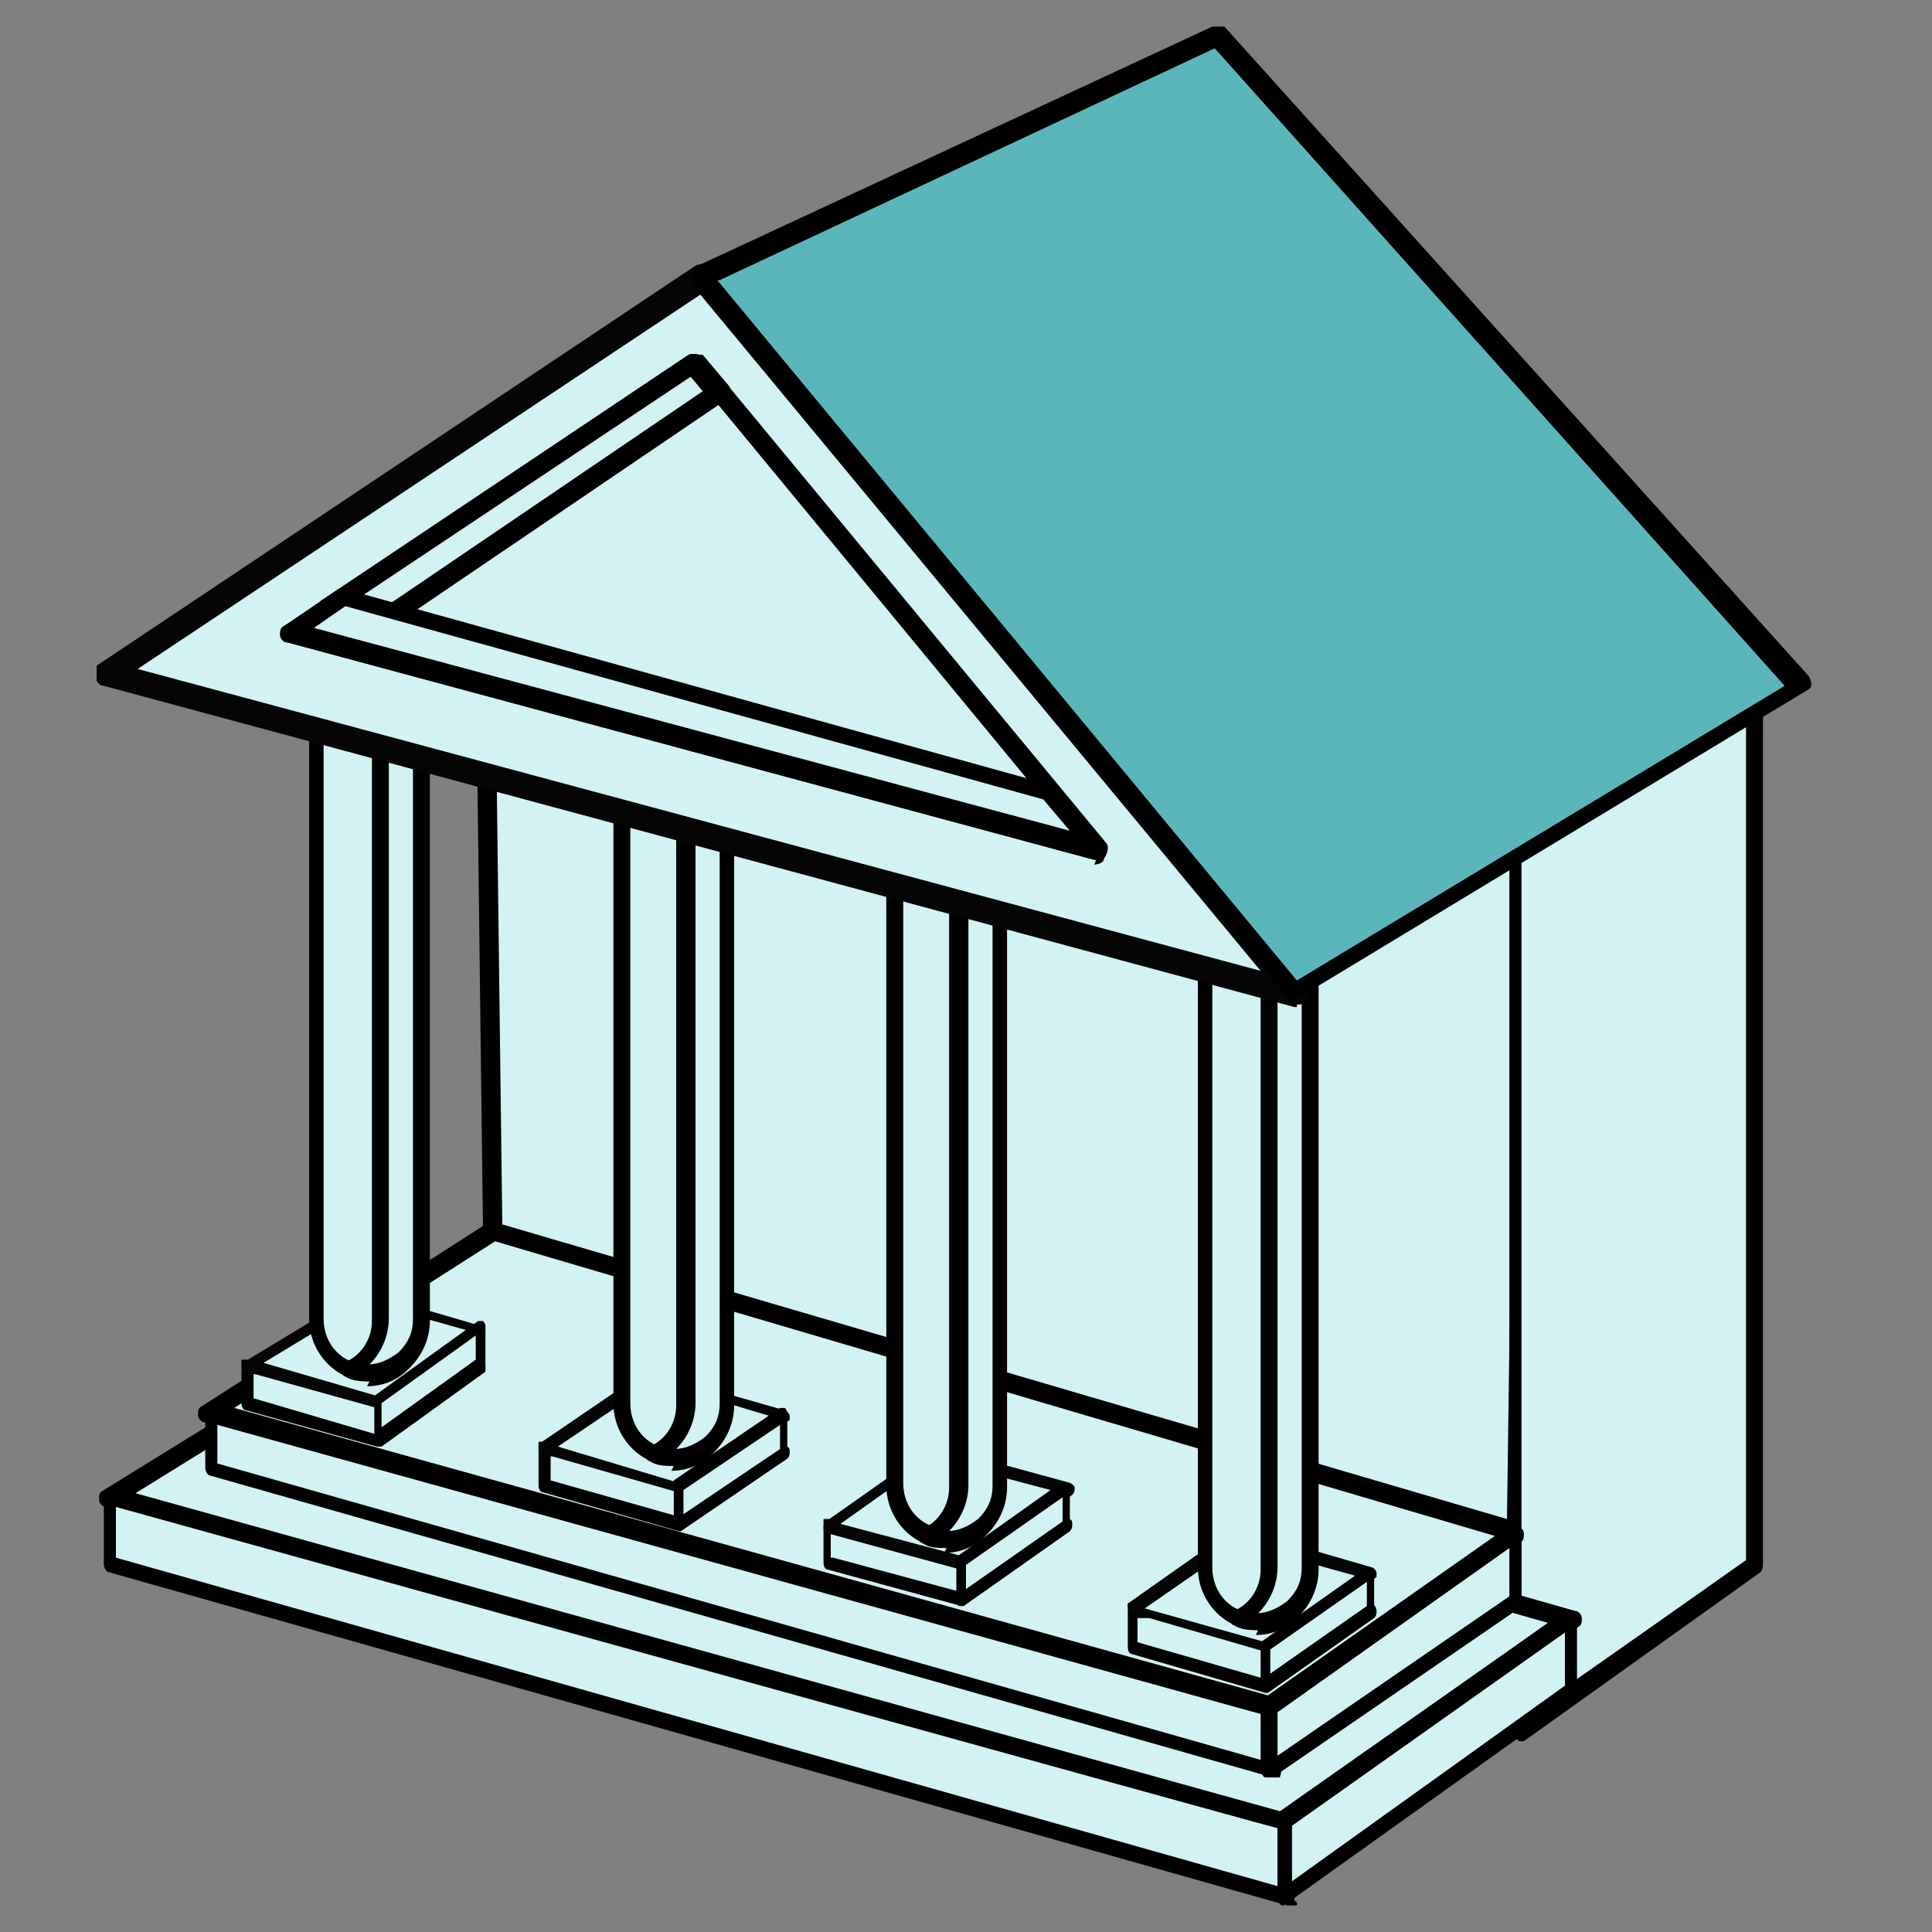
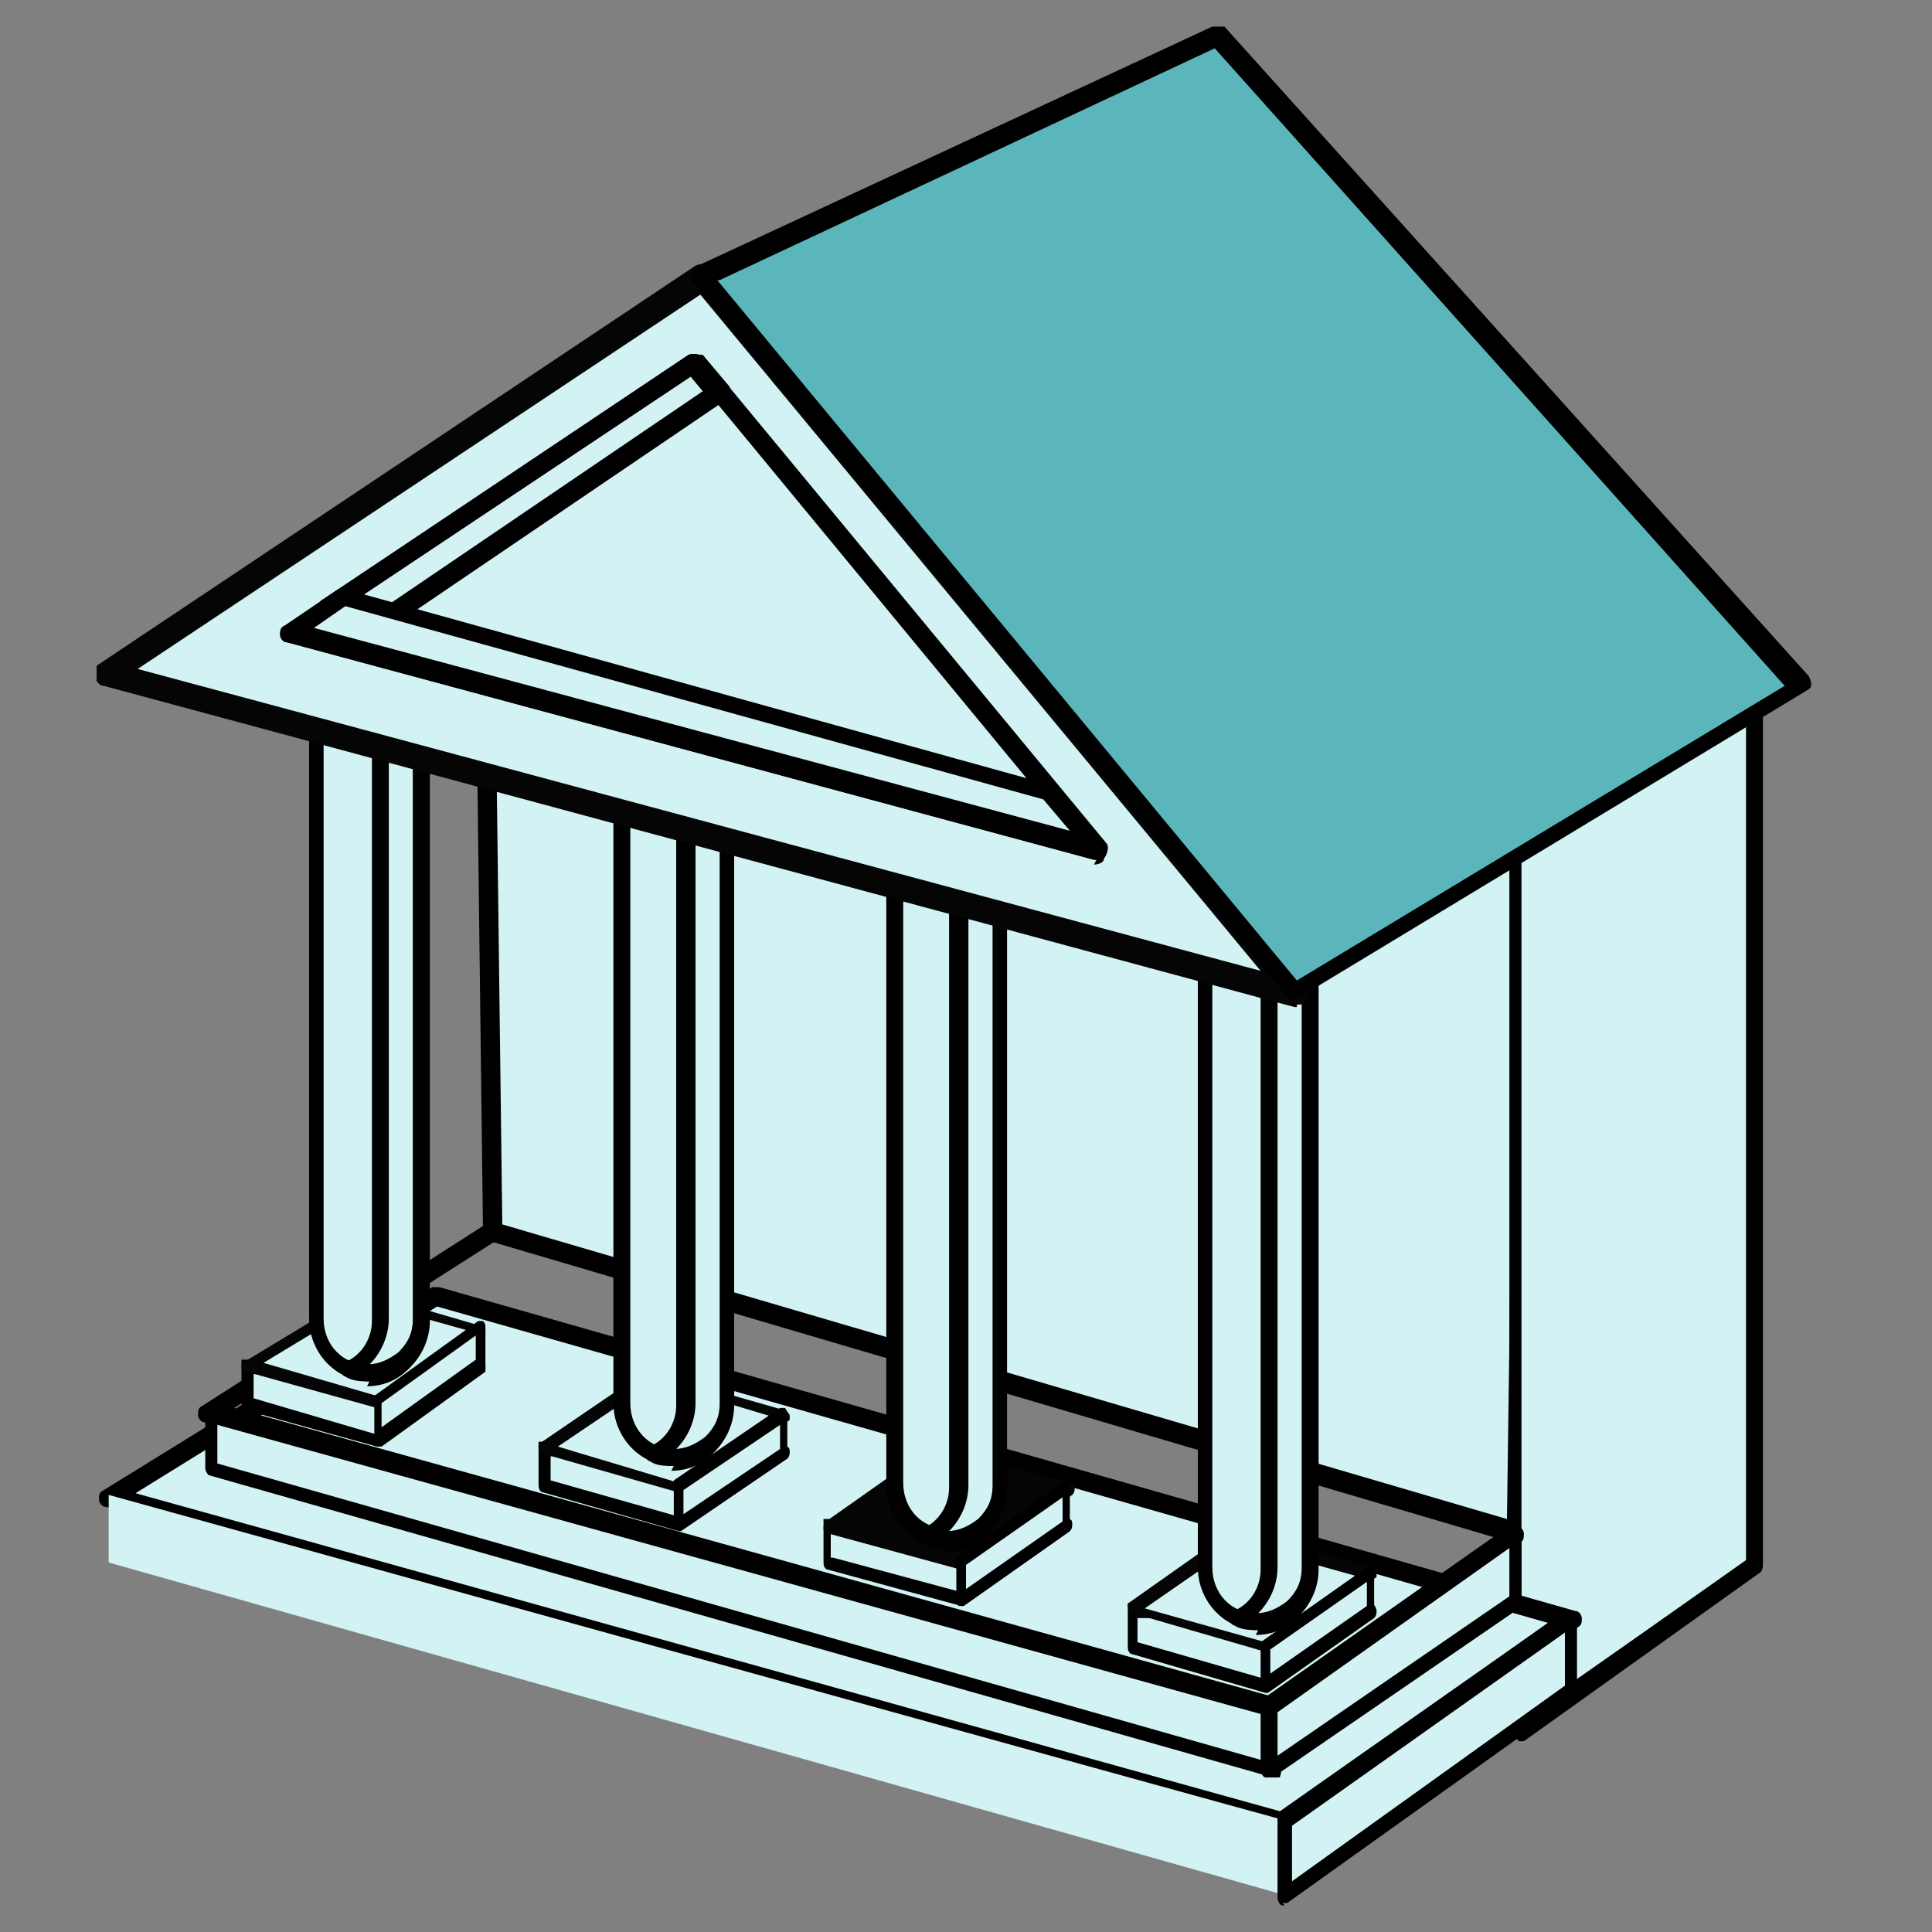
<svg xmlns="http://www.w3.org/2000/svg" version="1.1" viewBox="0 0 80 80">
  <rect x="0" y="0" width="80" height="80" fill="#808080" stroke="none" />
  <defs>
    <style>
      .cls-1 {
        fill: none;
      }

      .cls-2 {
        fill: #5bb6bb;
      }

      .cls-3 {
        fill: #050505;
      }

      .cls-4 {
        fill: #d2f2f3;
      }

      .cls-5 {
        clip-path: url(#clippath);
      }
    </style>
    <clipPath id="clippath">
      <rect class="cls-1" x="4" y="1.1" width="71.1" height="77.8" />
    </clipPath>
  </defs>
  <g>
    <g id="Layer_1">
      <g>
        <g class="cls-5">
          <g>
            <path class="cls-4" d="M62.8,63.4l-42.4-12.5-.4-32.4,11-2.9,32.4,3.4-.6,44.3Z" />
            <path d="M62.8,63.9s0,0-.1,0l-42.4-12.5c-.2,0-.3-.2-.3-.4l-.4-32.4c0-.2.1-.4.3-.4l11-2.9s0,0,.1,0l32.4,3.4c.2,0,.4.2.4.4l-.6,44.3c0,.1,0,.3-.2.3,0,0-.2,0-.2,0h0ZM20.8,50.7l41.6,12.2.6-43.4-32-3.3-10.6,2.8.4,31.8h0Z" />
            <path class="cls-4" d="M62.8,71.7l9.8-7V27.3l-10-2.3v46.6Z" />
            <path d="M62.8,72s0,0-.1,0c-.1,0-.2-.2-.2-.3V25c-.1,0,0-.2,0-.2,0,0,.2,0,.3,0l10,2.3c.1,0,.2.2.2.3v37.4c0,0,0,.2-.1.3l-9.8,7c0,0-.1,0-.2,0h0ZM63,25.4v45.7c.1,0,9.3-6.5,9.3-6.5V27.6l-9.3-2.2h0Z" />
            <path class="cls-4" d="M53.1,75.5L4.5,62l13.6-8.4,47,13.4-11.9,8.5Z" />
            <path d="M53.1,75.9s0,0-.1,0L4.4,62.4c-.2,0-.3-.2-.3-.3,0-.2,0-.3.2-.4l13.6-8.4c.1,0,.2,0,.3,0l47,13.4c.2,0,.3.2.3.3,0,.2,0,.3-.2.4l-11.9,8.5c0,0-.2,0-.2,0h0ZM5.5,61.8l47.5,13.2,11.1-7.8-46-13.1-12.6,7.8Z" />
            <path class="cls-4" d="M4.5,62v2.7s48.8,13.8,48.8,13.8v-3.1c-.1,0-48.8-13.5-48.8-13.5Z" />
-             <path d="M53.3,78.9s0,0,0,0l-48.8-13.8c-.1,0-.2-.2-.2-.3v-2.7c0-.1,0-.2.1-.3,0,0,.2,0,.3,0l48.7,13.5c.1,0,.2.2.2.3v3.1c.2.1.1.2,0,.3,0,0-.1,0-.2,0h0ZM4.8,64.5l48.1,13.6v-2.4c-.1,0-48.1-13.3-48.1-13.3v2.1Z" />
            <path class="cls-4" d="M53.2,78.6l11.9-8.5v-3l-11.9,8.5v3.1Z" />
            <path d="M53.2,78.9s0,0-.1,0c-.1,0-.2-.2-.2-.3v-3.1c0-.1,0-.2,0-.3l11.9-8.5c0,0,.2,0,.3,0,.1,0,.2.2.2.3v3c0,.1,0,.2-.1.3l-11.9,8.5c0,0-.1,0-.2,0h0ZM53.5,75.6v2.3c0,0,11.3-8.1,11.3-8.1v-2.2l-11.3,8h0Z" />
-             <path class="cls-4" d="M52.5,70.7l-43.9-12.2,11.7-7.5,42.4,12.5-10.2,7.2Z" />
            <path d="M52.5,71.1s0,0-.1,0l-43.9-12.2c-.2,0-.3-.2-.3-.3,0-.2,0-.3.2-.4l11.7-7.5c.1,0,.2,0,.3,0l42.4,12.5c.2,0,.3.2.3.3,0,.2,0,.3-.2.4l-10.2,7.2c0,0-.2,0-.2,0h0ZM9.7,58.3l42.8,11.9,9.4-6.6-41.4-12.2-10.8,6.9Z" />
            <path class="cls-4" d="M15.6,59.6l-5.4-1.5v-1.6h9.7s-4.3,3.1-4.3,3.1Z" />
            <path d="M15.6,59.9s0,0,0,0l-5.4-1.5c-.1,0-.2-.1-.2-.3v-1.6c0,0,0-.1,0-.2,0,0,.1,0,.2,0h9.7c.1,0,.2.1.2.2,0,.1,0,.2,0,.3l-4.3,3.1s0,0-.2,0h0ZM10.5,57.9l5.1,1.5,3.5-2.5h-8.6s0,1.1,0,1.1h0Z" />
            <path class="cls-4" d="M15.6,58l-5.4-1.5,4.8-2.9,4.8,1.4-4.3,3.1Z" />
            <path class="cls-3" d="M15.6,58.3s0,0,0,0l-5.4-1.5c0,0-.1,0-.2-.2,0,0,0-.2.1-.2l4.8-2.9c0,0,.1,0,.2,0l4.8,1.4c0,0,.1,0,.2.2,0,0,0,.2,0,.2l-4.3,3.1s0,0-.1,0h0ZM10.8,56.4l4.8,1.4,3.8-2.7-4.3-1.2-4.3,2.6h0Z" />
            <path class="cls-4" d="M19.9,55v1.6l-4.3,3.1v-1.6l4.3-3.1Z" />
            <path d="M15.6,59.8s0,0,0,0c0,0-.1-.1-.1-.2v-1.6c0,0,0-.1,0-.2l4.3-3.1c0,0,.2,0,.2,0,0,0,.1.1.1.2v1.6c0,0,0,.1,0,.2l-4.3,3.1s0,0-.1,0h0ZM15.8,58.1v1l3.9-2.8v-1l-3.9,2.8Z" />
            <path class="cls-4" d="M15.2,56.9c-1.2,0-2.2-1.1-2.2-2.3v-27.5l4.4-.8v28.3c0,1.2-1,2.2-2.2,2.2h0Z" />
            <path d="M15.3,57.2h0c-1.4,0-2.5-1.2-2.5-2.6v-27.8l5-.9v28.8c0,.7-.3,1.4-.8,1.9-.5.5-1.1.7-1.7.7h0ZM13.4,27.4v27.2c0,1.1.8,1.9,1.8,1.9.5,0,.9-.2,1.3-.5.4-.4.6-.8.6-1.4v-27.9l-3.7.7h0Z" />
-             <path class="cls-4" d="M15.7,25.1v29.5c0,.9-.5,1.7-1.3,2,.3.1.6.2.9.2,1.2,0,2.2-1,2.2-2.2v-30.2l-1.7.6Z" />
            <path d="M15.3,57.2h0c-.3,0-.7,0-1-.2-.1,0-.2-.2-.2-.3,0-.1,0-.3.2-.3.7-.3,1.1-1,1.1-1.7v-29.5c0-.1,0-.3.2-.3l1.7-.6c.1,0,.2,0,.3,0,0,0,.1.2.1.3v30.2c0,.7-.3,1.4-.8,1.9-.5.5-1.1.7-1.7.7h0ZM15.2,56.5s0,0,0,0c.5,0,.9-.2,1.3-.5.4-.4.6-.8.6-1.4v-29.7l-1,.4v29.3c0,.7-.3,1.4-.8,1.9h0Z" />
            <path class="cls-4" d="M28.1,63.1l-5.6-1.6v-1.6l10,.2-4.4,3Z" />
            <path d="M28.1,63.4s0,0,0,0l-5.6-1.6c-.1,0-.2-.1-.2-.3v-1.6c0,0,0-.1,0-.2,0,0,.1,0,.2,0h0l10,.2c.1,0,.2,0,.2.2,0,.1,0,.2-.1.3l-4.4,3s0,0-.1,0h0ZM22.8,61.3l5.3,1.5,3.6-2.5h-8.9c0-.1,0,1,0,1Z" />
            <path class="cls-4" d="M28.1,61.6l-5.6-1.6,4.4-3,5.6,1.6-4.4,3Z" />
            <path class="cls-3" d="M28.1,61.8s0,0,0,0l-5.6-1.6c0,0-.1,0-.2-.2,0,0,0-.2,0-.2l4.4-3c0,0,.1,0,.2,0l5.6,1.6c0,0,.1,0,.2.2,0,0,0,.2,0,.2l-4.4,3s0,0-.1,0h0ZM23.1,59.9l5,1.5,4-2.7-5-1.5-4,2.7Z" />
            <path class="cls-4" d="M32.5,58.5v1.6l-4.4,3v-1.6l4.4-3Z" />
            <path d="M28.1,63.3s0,0-.1,0c0,0-.1-.1-.1-.2v-1.6c0,0,0-.1,0-.2l4.4-3c0,0,.2,0,.2,0,0,0,.1.1.1.2v1.6c0,0,0,.1,0,.2l-4.4,3s0,0-.1,0h0ZM28.3,61.7v1l4-2.7v-1l-4,2.7Z" />
            <path class="cls-4" d="M39.8,66.3l-5.5-1.5v-1.6h9.9s-4.4,3.1-4.4,3.1Z" />
            <path d="M39.8,66.5s0,0,0,0l-5.5-1.5c-.1,0-.2-.1-.2-.3v-1.6c0,0,0-.1,0-.2,0,0,.1,0,.2,0h9.9c.1,0,.2,0,.2.2,0,.1,0,.2-.1.3l-4.4,3.1s0,0-.1,0h0ZM34.5,64.5l5.2,1.4,3.6-2.5h-8.9s0,1.1,0,1.1Z" />
            <path class="cls-4" d="M39.8,64.7l-5.5-1.5,4.4-3.1,5.5,1.5-4.4,3.1Z" />
-             <path class="cls-3" d="M39.8,65s0,0,0,0l-5.5-1.5c0,0-.2-.1-.2-.2,0-.1,0-.2.1-.3l4.4-3.1c0,0,.1,0,.2,0l5.5,1.5c0,0,.2.1.2.2,0,.1,0,.2-.1.3l-4.4,3.1s0,0-.1,0h0ZM34.8,63.1l4.9,1.3,3.8-2.7-4.9-1.3-3.8,2.7h0Z" />
+             <path class="cls-3" d="M39.8,65s0,0,0,0l-5.5-1.5c0,0-.2-.1-.2-.2,0-.1,0-.2.1-.3l4.4-3.1c0,0,.1,0,.2,0l5.5,1.5c0,0,.2.1.2.2,0,.1,0,.2-.1.3l-4.4,3.1s0,0-.1,0h0ZM34.8,63.1h0Z" />
            <path class="cls-4" d="M44.2,61.6v1.6l-4.4,3.1v-1.6l4.4-3.1Z" />
            <path d="M39.8,66.5s0,0-.1,0c0,0-.1-.1-.1-.2v-1.6c0,0,0-.1,0-.2l4.4-3.1c0,0,.2,0,.2,0,0,0,.1.1.1.2v1.6c0,0,0,.1,0,.2l-4.4,3.1s0,0-.1,0ZM40,64.8v1l4-2.8v-1l-4,2.8Z" />
            <path class="cls-4" d="M52.4,69.8l-5.5-1.6v-1.6h9.9c0,0-4.4,3.1-4.4,3.1Z" />
            <path d="M52.4,70.1s0,0,0,0l-5.5-1.6c-.1,0-.2-.1-.2-.3v-1.6c0,0,0-.1,0-.2,0,0,.1,0,.2,0h9.9c.1,0,.2.2.2.3,0,.1,0,.2-.1.3l-4.4,3.1s0,0-.1,0h0ZM47.1,68l5.2,1.5,3.6-2.5h-8.8c0,0,0,1,0,1Z" />
            <path class="cls-4" d="M52.4,68.2l-5.5-1.6,4.4-3.1,5.5,1.6-4.4,3.1Z" />
            <path class="cls-3" d="M52.4,68.4s0,0,0,0l-5.5-1.6c0,0-.1,0-.2-.2,0,0,0-.2,0-.2l4.4-3.1c0,0,.1,0,.2,0l5.5,1.6c0,0,.1,0,.2.2,0,0,0,.2,0,.2l-4.4,3.1s0,0-.1,0h0ZM47.4,66.6l5,1.4,3.9-2.7-5-1.4-3.9,2.7Z" />
            <path class="cls-4" d="M56.8,65.2v1.6l-4.4,3.1v-1.6l4.4-3.1Z" />
            <path d="M52.4,70s0,0-.1,0c0,0-.1-.1-.1-.2v-1.6c0,0,0-.1,0-.2l4.4-3.1c0,0,.2,0,.2,0,0,0,.1.1.1.2v1.6c0,0,0,.1,0,.2l-4.4,3.1s0,0-.1,0h0ZM52.6,68.3v1l4-2.8v-1l-4,2.8Z" />
            <path class="cls-4" d="M27.9,60.3c-1.2,0-2.2-1.1-2.2-2.3v-27.5l4.4-.8v28.3c0,1.2-1,2.2-2.2,2.2h0Z" />
            <path d="M27.9,60.7h0c-1.4,0-2.5-1.2-2.5-2.6v-27.8l5-.9v28.8c0,.7-.3,1.4-.8,1.9-.5.5-1.1.7-1.7.7h0ZM26.1,30.9v27.2c0,1.1.8,1.9,1.8,1.9.5,0,.9-.2,1.3-.5.4-.4.6-.8.6-1.4v-27.9l-3.7.7h0Z" />
            <path class="cls-4" d="M28.3,28.6v29.5c0,.9-.5,1.7-1.3,2,.3.1.6.2.9.2,1.2,0,2.2-1,2.2-2.2v-30.2l-1.7.6Z" />
            <path d="M27.9,60.7h0c-.4,0-.7,0-1-.2-.1,0-.2-.2-.2-.3,0-.1,0-.3.2-.3.7-.3,1.1-1,1.1-1.7v-29.5c0-.1,0-.3.2-.3l1.7-.6c.1,0,.2,0,.3,0,0,0,.1.2.1.3v30.2c0,.7-.3,1.4-.8,1.9-.5.5-1.1.7-1.7.7h0ZM27.9,60s0,0,0,0c.5,0,.9-.2,1.3-.5.4-.4.6-.8.6-1.4v-29.7l-1,.4v29.3c0,.7-.3,1.4-.8,1.9h0Z" />
            <path class="cls-4" d="M39.2,63.7c-1.2,0-2.2-1.1-2.2-2.3v-27.5l4.4-.8v28.3c0,1.2-1,2.2-2.2,2.2h0Z" />
            <path d="M39.2,64.1h0c-1.4,0-2.5-1.2-2.5-2.6v-27.8l5-.9v28.8c0,.7-.3,1.4-.8,1.9-.5.5-1.1.7-1.7.7h0ZM37.4,34.2v27.2c0,1.1.8,1.9,1.8,1.9.5,0,.9-.2,1.3-.5.4-.4.6-.8.6-1.4v-27.9l-3.7.7Z" />
            <path class="cls-4" d="M39.6,32v29.5c0,.9-.5,1.7-1.3,2,.3.1.6.2.9.2,1.2,0,2.2-1,2.2-2.2v-30.2l-1.7.6Z" />
            <path d="M39.2,64.1h0c-.4,0-.7,0-1-.2-.1,0-.2-.2-.2-.3,0-.1,0-.3.2-.3.7-.3,1.1-1,1.1-1.7v-29.5c0-.1,0-.3.2-.3l1.7-.6c.1,0,.2,0,.3,0,0,0,.1.2.1.3v30.2c0,.7-.3,1.4-.8,1.9-.5.5-1.1.7-1.7.7h0ZM39.2,63.4s0,0,0,0c.5,0,.9-.2,1.3-.5.4-.4.6-.8.6-1.4v-29.7l-1,.4v29.3c0,.7-.3,1.4-.8,1.9h0Z" />
            <path class="cls-4" d="M52,67.2c-1.2,0-2.2-1.1-2.2-2.3v-27.5l4.4-.8v28.3c0,1.2-1,2.2-2.2,2.2h0Z" />
            <path d="M52.1,67.5h0c-1.4,0-2.5-1.2-2.5-2.6v-27.8l5-.9v28.8c0,.7-.3,1.4-.8,1.9-.5.5-1.1.7-1.7.7h0ZM50.2,37.7v27.2c0,1.1.8,1.9,1.8,1.9.5,0,.9-.2,1.3-.5.4-.4.6-.8.6-1.4v-27.9l-3.7.7h0Z" />
            <path class="cls-4" d="M52.5,35.4v29.5c0,.9-.5,1.7-1.3,2,.3.1.6.2.9.2,1.2,0,2.2-1,2.2-2.2v-30.2l-1.7.6Z" />
            <path d="M52.1,67.5h0c-.3,0-.7,0-1-.2-.1,0-.2-.2-.2-.3,0-.1,0-.3.2-.3.7-.3,1.1-1,1.1-1.7v-29.5c0-.1,0-.3.2-.3l1.7-.6c.1,0,.2,0,.3,0,0,0,.1.2.1.3v30.2c0,.7-.3,1.4-.8,1.9-.5.5-1.1.7-1.7.7h0ZM52,66.8s0,0,0,0c.5,0,.9-.2,1.3-.5.4-.4.6-.8.6-1.4v-29.7l-1,.4v29.3c0,.7-.3,1.4-.8,1.9h0Z" />
            <path class="cls-4" d="M53.7,41.1L4.5,27.9,29.1,11.5l24.6,29.7Z" />
            <path class="cls-3" d="M53.7,41.7s0,0-.1,0L4.3,28.4c-.2,0-.3-.2-.4-.4,0-.2,0-.4.2-.5L28.8,11c.2-.1.5-.1.7.1l24.6,29.7c.1.2.2.4,0,.6,0,.2-.3.2-.4.2h0ZM5.7,27.7l46.5,12.5L29,12.2,5.7,27.7Z" />
            <path class="cls-4" d="M45.4,35.2L12,26.2l16.7-11.2,16.7,20.2Z" />
            <path d="M45.4,35.6s0,0-.1,0L11.9,26.6c-.2,0-.3-.2-.3-.3,0-.2,0-.3.2-.4l16.7-11.2c.2-.1.4,0,.6,0l16.7,20.2c.1.1.1.3,0,.5,0,.1-.2.2-.4.2h0ZM13,26l31.3,8.4-15.6-18.9-15.6,10.4h0Z" />
            <path class="cls-2" d="M29.1,11.5L50.4,1.5l24.2,26.9-21,12.7L29.1,11.5Z" />
            <path d="M53.7,41.6c-.1,0-.2,0-.3-.2L28.7,11.7c0-.1-.1-.2,0-.4,0-.1.1-.2.2-.3L50.2,1.1c.2,0,.4,0,.5,0l24.2,26.9c0,0,.1.2.1.3,0,.1,0,.2-.2.3l-21,12.7c0,0-.1,0-.2,0h0ZM29.7,11.6l24,29,20.2-12.2L50.3,2l-20.5,9.6Z" />
            <path class="cls-4" d="M15.8,25.8l14-9.5-1.1-1.3-15.1,10.1,2.2.7Z" />
            <path d="M15.8,26.2s0,0-.1,0l-2.2-.7c-.2,0-.3-.2-.3-.3,0-.2,0-.3.2-.4l15.1-10.1c.2-.1.4,0,.6,0l1.1,1.3c0,0,.1.2,0,.3,0,.1,0,.2-.2.3l-14,9.5c0,0-.2,0-.2,0h0ZM14.5,24.9l1.2.4,13.4-9.1-.5-.6-14.1,9.4h0Z" />
            <path class="cls-4" d="M8.6,58.5v2.3l44,12.5v-2.6c-.1,0-44-12.2-44-12.2Z" />
            <path d="M52.7,73.6s0,0,0,0l-44-12.5c-.1,0-.2-.2-.2-.3v-2.3c0-.1,0-.2.1-.3,0,0,.2,0,.3,0l43.9,12.2c.1,0,.2.2.2.3v2.6c.1.1,0,.2,0,.3,0,0-.1,0-.2,0ZM9,60.6l43.3,12.3v-1.9c0,0-43.3-12-43.3-12v1.6Z" />
            <path class="cls-4" d="M52.6,73.3l10.2-7v-2.8l-10.2,7.2v2.6Z" />
            <path d="M52.6,73.6c0,0-.1,0-.2,0-.1,0-.2-.2-.2-.3v-2.6c0-.1,0-.2.1-.3l10.2-7.2c0,0,.2,0,.3,0,.1,0,.2.2.2.3v2.8c0,.1,0,.2-.1.3l-10.2,7c0,0-.1,0-.2,0h0ZM52.9,70.9v1.8s9.6-6.6,9.6-6.6v-2l-9.6,6.8h0Z" />
            <path class="cls-4" d="M14.2,24.7l29.2,8.1,2,2.5L12,26.2l2.2-1.5Z" />
            <path d="M45.4,35.6s0,0-.1,0L11.9,26.6c-.2,0-.3-.2-.3-.3,0-.2,0-.3.2-.4l2.2-1.5c.1,0,.2,0,.3,0l29.2,8.1c0,0,.2,0,.2.1l2,2.5c.1.1.1.3,0,.5,0,.1-.2.2-.4.2h0ZM13,26l31.3,8.4-1.1-1.3-28.9-8-1.3.9Z" />
          </g>
        </g>
        <rect class="cls-1" width="80" height="80" />
      </g>
    </g>
  </g>
</svg>